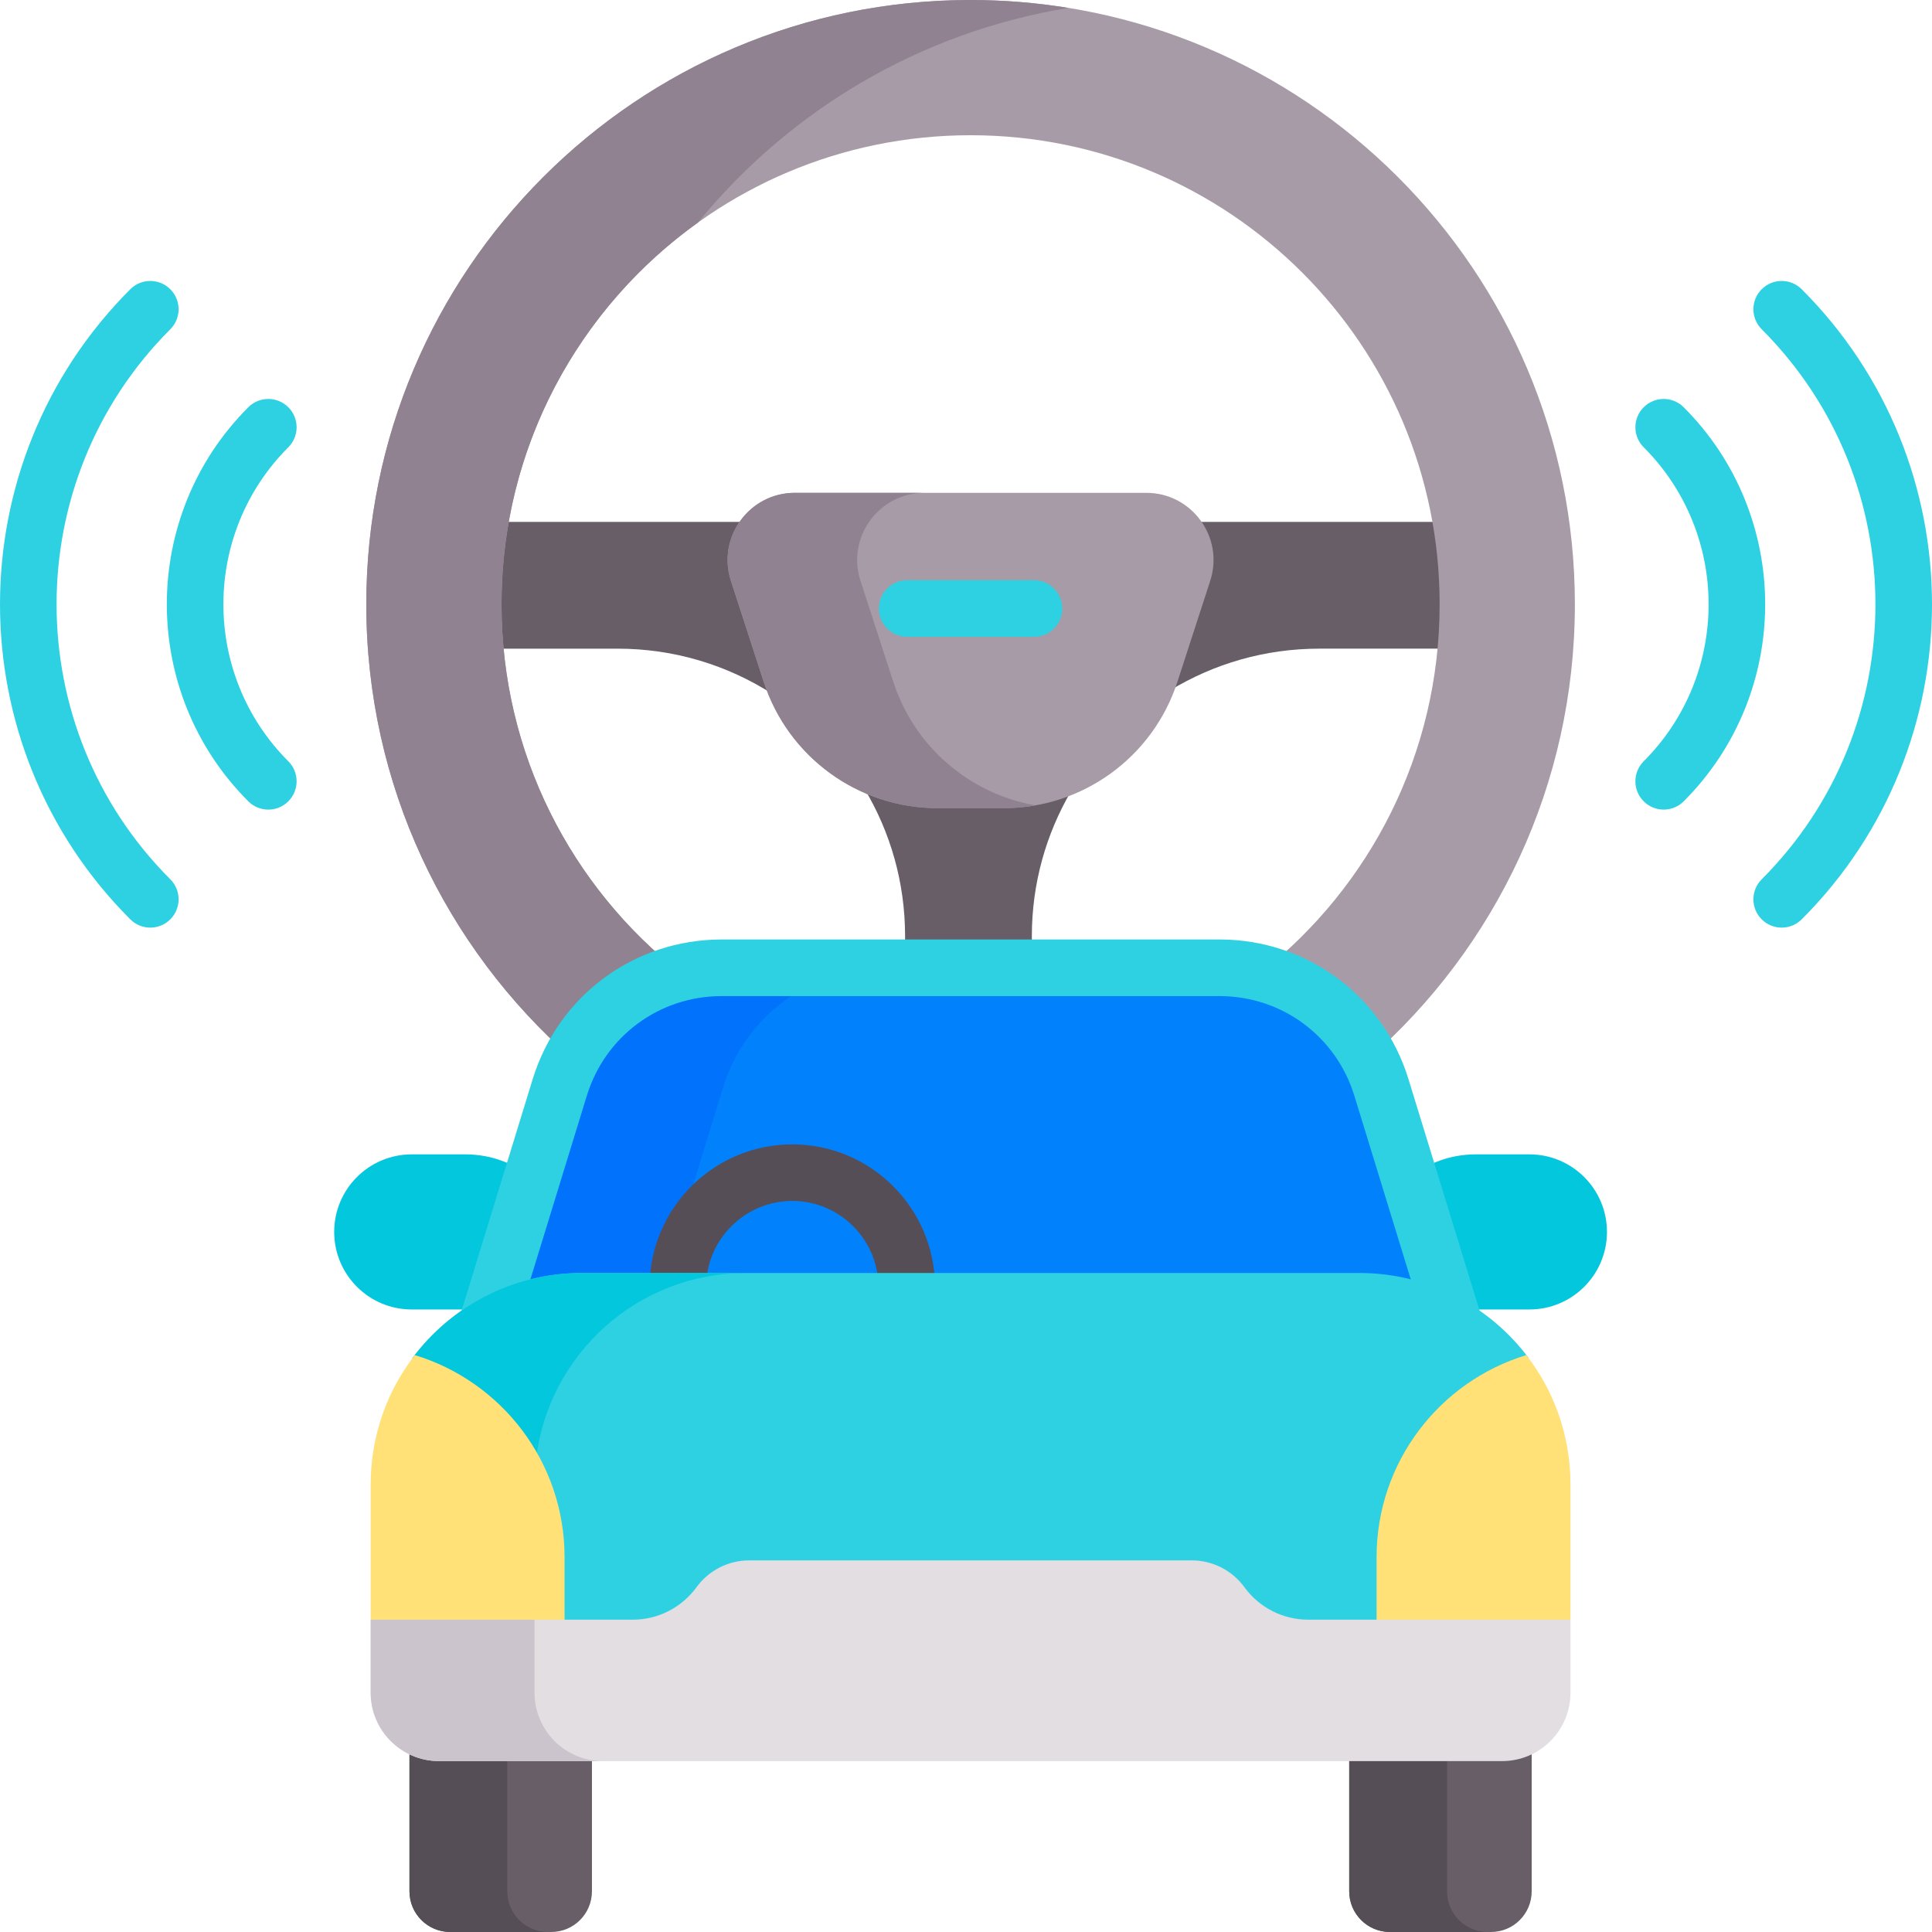
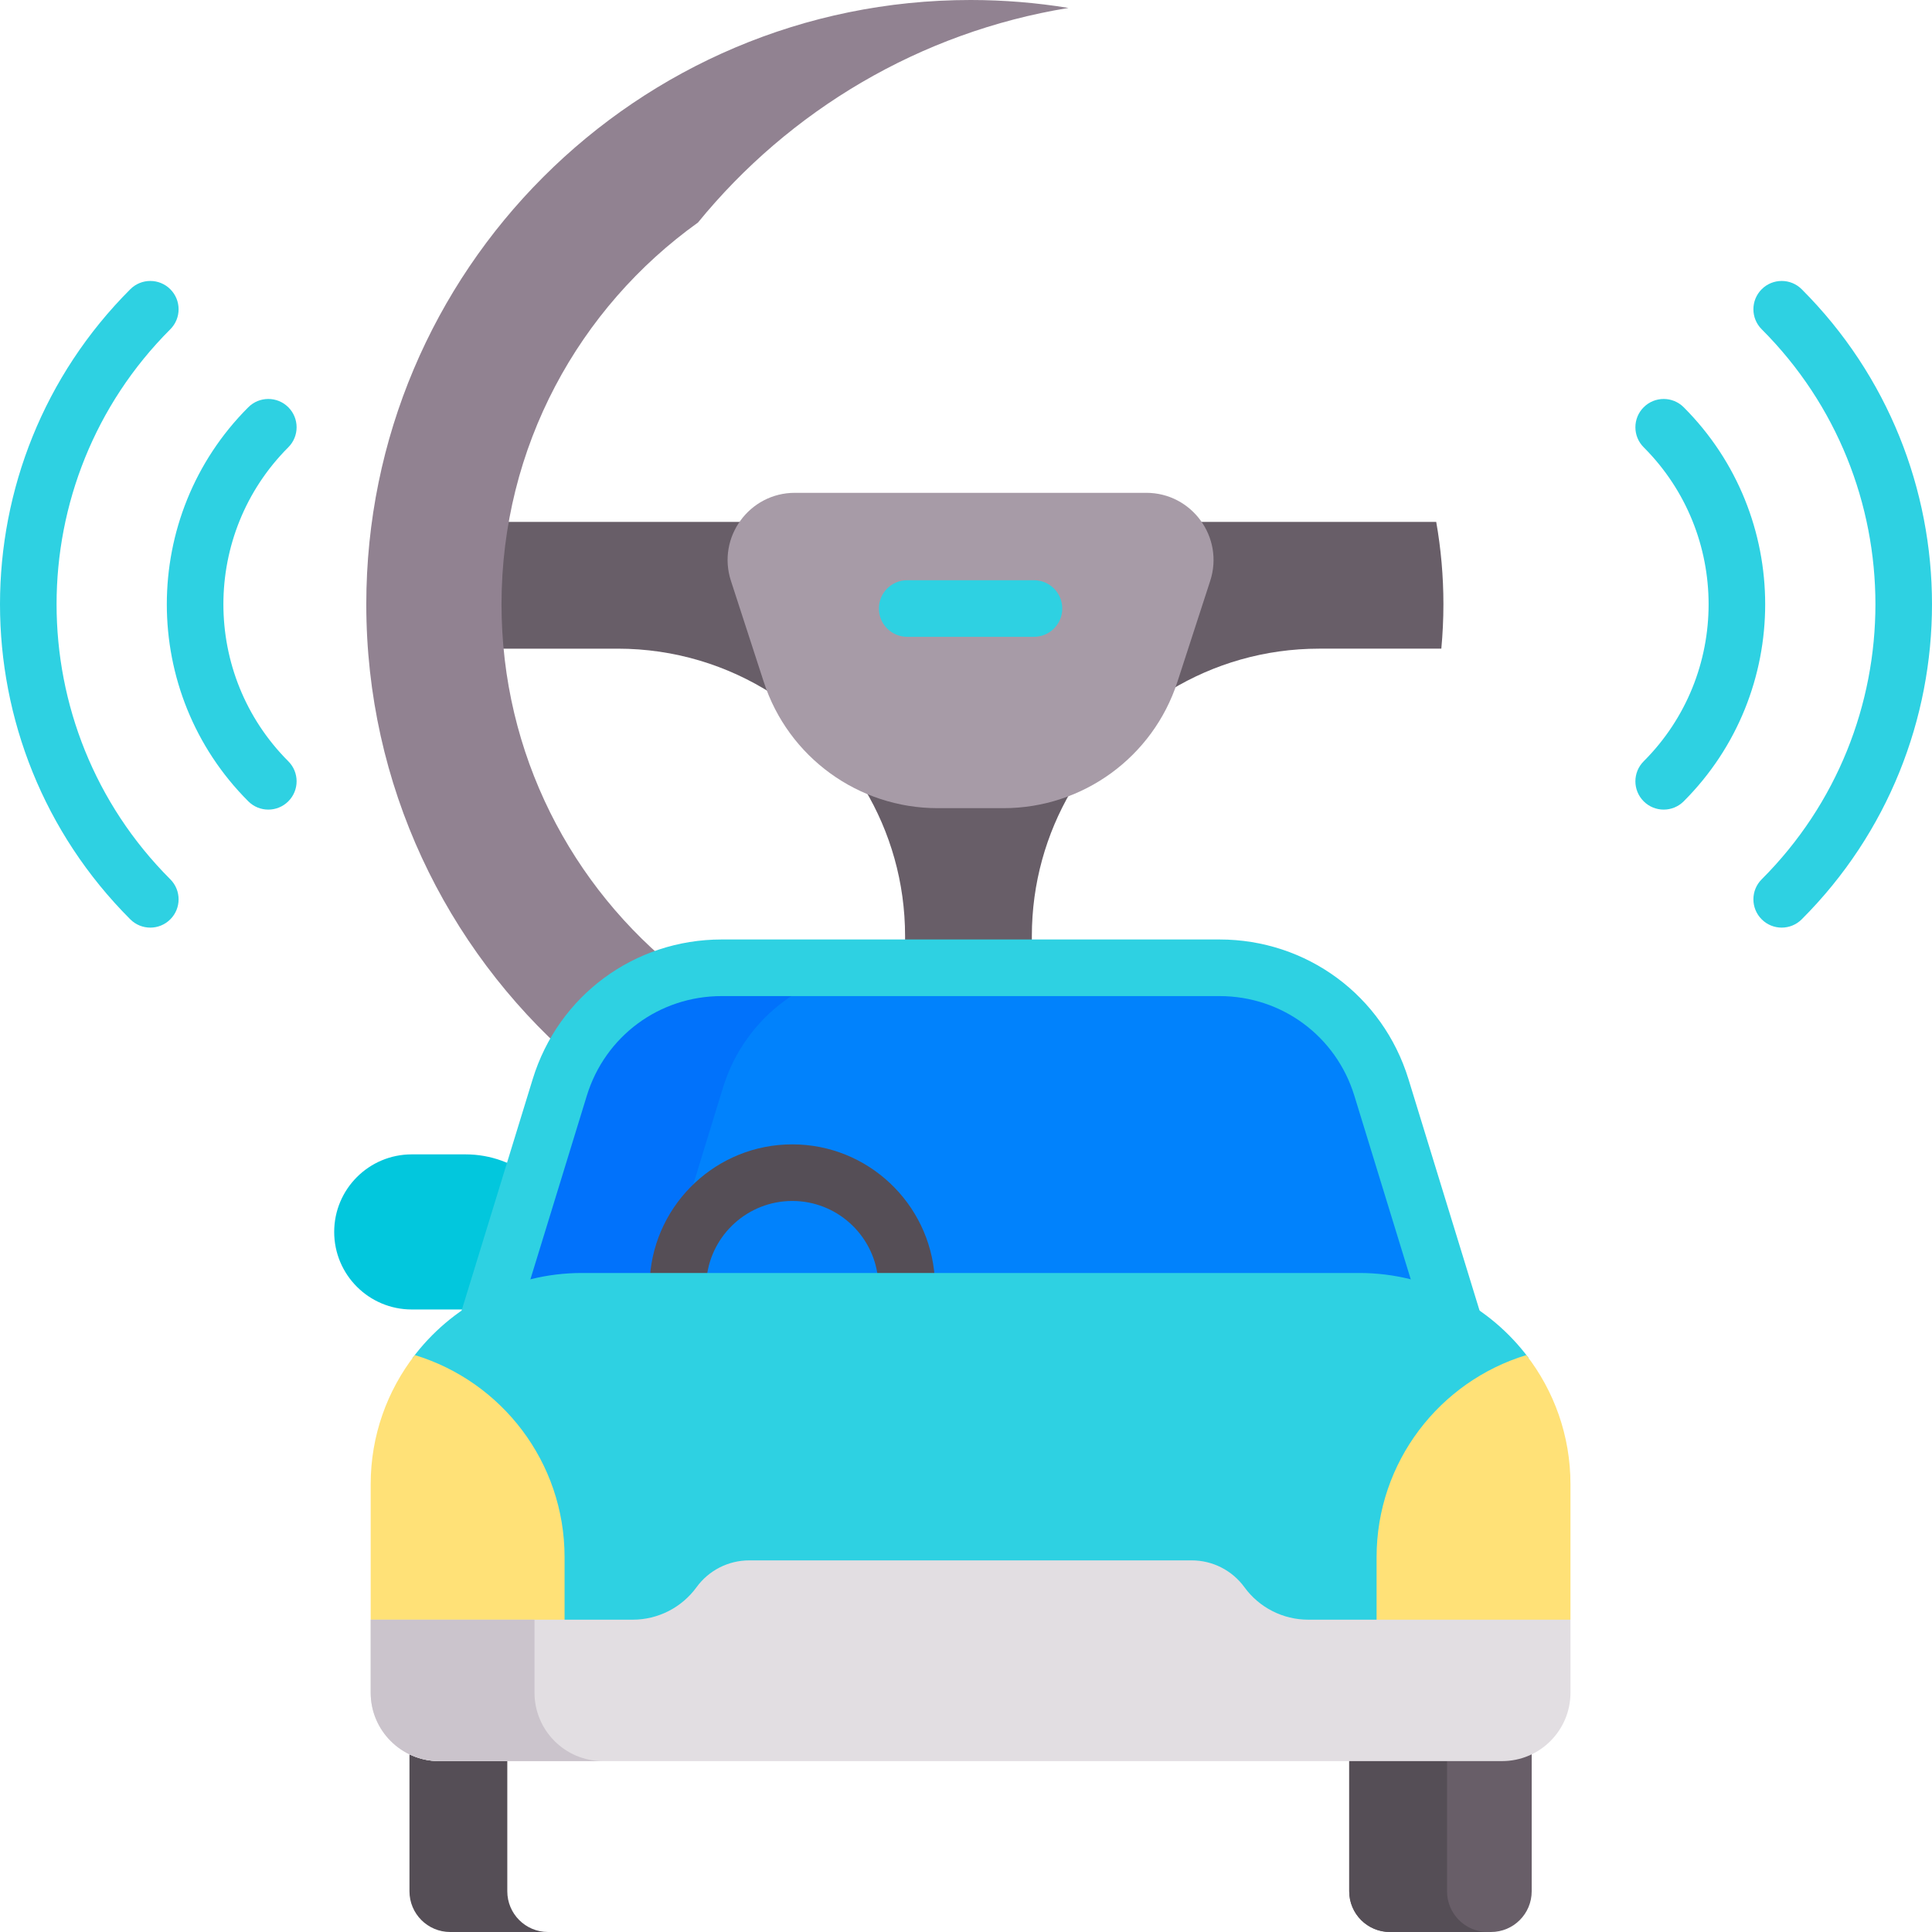
<svg xmlns="http://www.w3.org/2000/svg" id="Capa_1" enable-background="new 0 0 512 512" height="512" viewBox="0 0 512 512" width="512">
  <g>
    <g>
      <g>
        <g>
          <path d="m472.17 245.829c-1.919 0-3.839-.732-5.303-2.197-2.929-2.929-2.929-7.678 0-10.606 40.188-40.188 40.188-105.578 0-145.766-2.929-2.929-2.929-7.678 0-10.606 2.929-2.929 7.678-2.929 10.606 0 46.036 46.036 46.036 120.942 0 166.979-1.464 1.463-3.384 2.196-5.303 2.196z" fill="#2ed1e2" />
        </g>
        <g>
          <path d="m440.895 214.554c-1.919 0-3.839-.732-5.303-2.197-2.929-2.929-2.929-7.678 0-10.606 22.942-22.943 22.942-60.274 0-83.217-2.929-2.929-2.929-7.678 0-10.606 2.929-2.929 7.678-2.929 10.606 0 28.791 28.792 28.791 75.638 0 104.43-1.464 1.464-3.383 2.196-5.303 2.196z" fill="#2ed1e2" />
        </g>
      </g>
      <g>
        <g>
-           <path d="m39.83 245.829c-1.919 0-3.839-.732-5.303-2.197-46.036-46.036-46.036-120.942 0-166.979 2.929-2.929 7.678-2.929 10.606 0 2.929 2.929 2.929 7.678 0 10.606-40.188 40.188-40.188 105.578 0 145.766 2.929 2.929 2.929 7.678 0 10.606-1.464 1.465-3.383 2.198-5.303 2.198z" fill="#2ed1e2" />
+           <path d="m39.83 245.829c-1.919 0-3.839-.732-5.303-2.197-46.036-46.036-46.036-120.942 0-166.979 2.929-2.929 7.678-2.929 10.606 0 2.929 2.929 2.929 7.678 0 10.606-40.188 40.188-40.188 105.578 0 145.766 2.929 2.929 2.929 7.678 0 10.606-1.464 1.465-3.383 2.198-5.303 2.198" fill="#2ed1e2" />
        </g>
        <g>
          <path d="m71.105 214.554c-1.919 0-3.839-.732-5.303-2.197-28.791-28.792-28.791-75.638 0-104.43 2.929-2.929 7.678-2.929 10.606 0 2.929 2.929 2.929 7.678 0 10.606-22.942 22.943-22.942 60.274 0 83.217 2.929 2.929 2.929 7.678 0 10.606-1.464 1.466-3.384 2.198-5.303 2.198z" fill="#2ed1e2" />
        </g>
      </g>
    </g>
    <g>
      <g fill="#685e68">
        <path d="m265.954 213.171h-17.481c-6.845 0-13.412-1.46-19.37-4.117 6.822 11.413 10.752 24.755 10.752 39.019v8.398h33.596v-8.398c0-14.002 3.795-27.111 10.388-38.385-5.557 2.255-11.604 3.483-17.885 3.483z" />
        <path d="m203.354 180.391-8.697-26.768c-1.683-5.181-.812-10.679 2.39-15.086.058-.079.12-.154.179-.232h-63.41c-1.252 7.094-1.908 14.39-1.908 21.838 0 3.952.193 7.874.553 11.759h31.224c15.078 0 29.121 4.399 40.949 11.958-.468-1.133-.896-2.289-1.28-3.469z" />
        <path d="m380.611 138.305h-63.41c.059.078.121.153.179.232 3.202 4.407 4.073 9.905 2.389 15.086l-8.697 26.768c-.277.852-.583 1.687-.904 2.513 11.508-6.982 25.011-11.003 39.454-11.003h32.344c.36-3.885.553-7.806.553-11.759.001-7.447-.656-14.743-1.908-21.837z" />
      </g>
-       <path d="m151.534 280.455c5.954-11.316 16.465-19.54 28.792-22.633-28.878-22.763-47.418-58.055-47.418-97.679 0-68.653 55.654-124.306 124.307-124.306s124.305 55.653 124.305 124.306c0 39.624-18.541 74.916-47.418 97.679 12.327 3.093 22.838 11.317 28.792 22.633 33.386-29.349 54.463-72.366 54.463-120.312-.001-88.445-71.699-160.143-160.144-160.143-88.444 0-160.142 71.698-160.142 160.143 0 47.945 21.076 90.963 54.463 120.312z" fill="#a79ba7" />
      <path d="m151.534 280.455c5.957-11.321 16.475-19.548 28.809-22.638-28.883-22.762-47.436-58.046-47.436-97.674 0-41.706 20.542-78.612 52.057-101.161 24.184-29.643 58.772-50.455 98.196-56.878-8.447-1.377-17.111-2.104-25.947-2.104-88.444 0-160.142 71.698-160.142 160.143 0 47.945 21.076 90.963 54.463 120.312z" fill="#918291" />
      <g>
        <path d="m193.706 153.932 8.697 26.768c6.485 19.959 25.084 33.471 46.07 33.471h17.481c20.986 0 39.585-13.513 46.069-33.471l8.697-26.768c3.741-11.515-4.842-23.329-16.95-23.329h-93.116c-12.106 0-20.69 11.814-16.948 23.329z" fill="#a79ba7" />
      </g>
      <g>
-         <path d="m236.738 180.7-8.697-26.768c-3.741-11.515 4.842-23.329 16.95-23.329h-34.335c-12.108 0-20.691 11.814-16.95 23.329l8.697 26.768c6.485 19.958 25.084 33.471 46.07 33.471h17.481c2.862 0 5.678-.26 8.427-.745-17.405-3.069-32.043-15.49-37.643-32.726z" fill="#918291" />
-       </g>
+         </g>
      <g>
        <path d="m274.011 168.763h-33.596c-4.142 0-7.5-3.358-7.5-7.5s3.358-7.5 7.5-7.5h33.596c4.142 0 7.5 3.358 7.5 7.5s-3.358 7.5-7.5 7.5z" fill="#2ed1e2" />
      </g>
    </g>
    <g>
      <g>
        <g>
-           <path d="m405.31 305.921h-14.254c-6.712 0-12.871 2.359-17.7 6.29l-.944 1.15 9.112 29.663.566.248c2.481 1.086 4.852 2.343 7.103 3.752h16.117c11.35 0 20.552-9.201 20.552-20.552-.001-11.35-9.202-20.551-20.552-20.551z" fill="#02c7dd" />
-         </g>
+           </g>
        <g>
          <path d="m125.233 347.025c2.251-1.409 4.622-2.666 7.103-3.752l.566-.248 8.95-29.135-.781-1.679c-4.828-3.931-10.988-6.29-17.7-6.29h-14.254c-11.351 0-20.552 9.201-20.552 20.552 0 11.351 9.201 20.552 20.552 20.552z" fill="#02c7dd" />
        </g>
      </g>
      <g>
        <path d="m323.169 256.471h-131.912c-19.719 0-37.129 12.866-42.92 31.715l-16.999 55.338c6.969-3.214 14.714-5.02 22.878-5.02h205.994c8.164 0 15.91 1.807 22.878 5.02l-16.999-55.338c-5.79-18.85-23.201-31.715-42.92-31.715z" fill="#0182fc" />
      </g>
      <g>
        <g>
          <path d="m191.615 288.186c5.79-18.849 23.201-31.715 42.92-31.715h-43.277c-19.719 0-37.129 12.866-42.92 31.715l-16.999 55.338c6.969-3.214 14.714-5.02 22.878-5.02h21.941z" fill="#0172fb" />
        </g>
      </g>
      <path d="m140.216 340.166 15.291-49.778c4.854-15.801 19.22-26.417 35.75-26.417h131.913c16.529 0 30.896 10.616 35.75 26.417l15.29 49.778c6.519 1.718 12.562 4.613 17.902 8.432l.347-.107-19.201-62.508c-6.801-22.138-26.93-37.012-50.089-37.012h-131.912c-23.159 0-43.289 14.874-50.089 37.013l-19.201 62.508.348.107c5.34-3.82 11.382-6.715 17.901-8.433z" fill="#2ed1e2" />
      <path d="m209.965 303.268c-19.989 0-36.397 15.582-37.74 35.236h15.052c1.297-11.372 10.976-20.236 22.688-20.236s21.391 8.864 22.688 20.236h15.052c-1.344-19.654-17.752-35.236-37.74-35.236z" fill="#554e56" />
      <g>
        <g>
          <g>
-             <path d="m116.371 465.56c-2.836 0-5.506-.708-7.858-1.942v37.594c0 5.958 4.83 10.788 10.787 10.788h26.783c5.958 0 10.788-4.83 10.788-10.788v-35.652z" fill="#685e68" />
-           </g>
+             </g>
        </g>
        <path d="m134.439 501.212v-34.502h-18.068c-2.82 0-5.478-.662-7.858-1.81v36.312c0 5.958 4.83 10.788 10.787 10.788h25.926c-5.958 0-10.787-4.83-10.787-10.788z" fill="#554e56" />
        <g>
          <g>
            <path d="m398.056 465.56h-40.5v35.652c0 5.958 4.83 10.788 10.788 10.788h26.783c5.958 0 10.787-4.83 10.787-10.788v-37.594c-2.352 1.235-5.023 1.942-7.858 1.942z" fill="#685e68" />
          </g>
        </g>
        <path d="m383.482 501.212v-34.502h-25.926v34.502c0 5.958 4.83 10.788 10.787 10.788h25.926c-5.957 0-10.787-4.83-10.787-10.788z" fill="#554e56" />
      </g>
      <g>
        <g>
          <path d="m365.81 412.676c0-24.384 15.665-45.524 38.979-52.606l.284-.086.054-.064c-10.205-13.695-26.524-22.566-44.916-22.566h-205.995c-18.409 0-34.741 8.888-44.943 22.606l.366.111c23.314 7.082 38.978 28.223 38.978 52.606v17.708h19.068c7.032 0 13.7-3.396 17.836-9.083 3.021-4.153 7.891-6.633 13.027-6.633h117.276c5.136 0 10.006 2.48 13.027 6.633 4.136 5.688 10.804 9.083 17.836 9.083h19.123z" fill="#2ed1e2" />
        </g>
        <g>
-           <path d="m109.273 359.959.366.111c14.321 4.35 25.747 14.009 32.437 26.462 3.358-27.706 26.941-49.178 55.554-49.178h-43.413c-18.41-.001-34.741 8.888-44.944 22.605z" fill="#02c7dd" />
-         </g>
+           </g>
        <g fill="#ffe177">
          <path d="m404.497 359.113c-22.969 6.977-39.688 28.315-39.688 53.564v17.557h45.519l5.861-1v-35.9c.001-12.893-4.368-24.758-11.692-34.221z" />
          <path d="m149.617 430.233v-17.557c0-25.249-16.719-46.587-39.688-53.564-7.323 9.464-11.693 21.328-11.693 34.221v35.9l5.861 1z" />
        </g>
      </g>
      <g>
        <path d="m346.687 429.233c-6.688 0-12.972-3.2-16.906-8.609-3.248-4.465-8.436-7.108-13.958-7.108h-117.275c-5.522 0-10.71 2.642-13.958 7.108-3.934 5.409-10.218 8.609-16.905 8.609h-69.448v19.343c0 10.015 8.119 18.134 18.134 18.134h281.685c10.015 0 18.134-8.119 18.134-18.134v-19.343z" fill="#e2dee2" />
      </g>
      <g>
        <g>
          <path d="m141.65 448.577v-19.343h-43.413v19.343c0 10.015 8.119 18.134 18.134 18.134h43.413c-10.015 0-18.134-8.119-18.134-18.134z" fill="#cbc4cc" />
        </g>
      </g>
    </g>
  </g>
</svg>